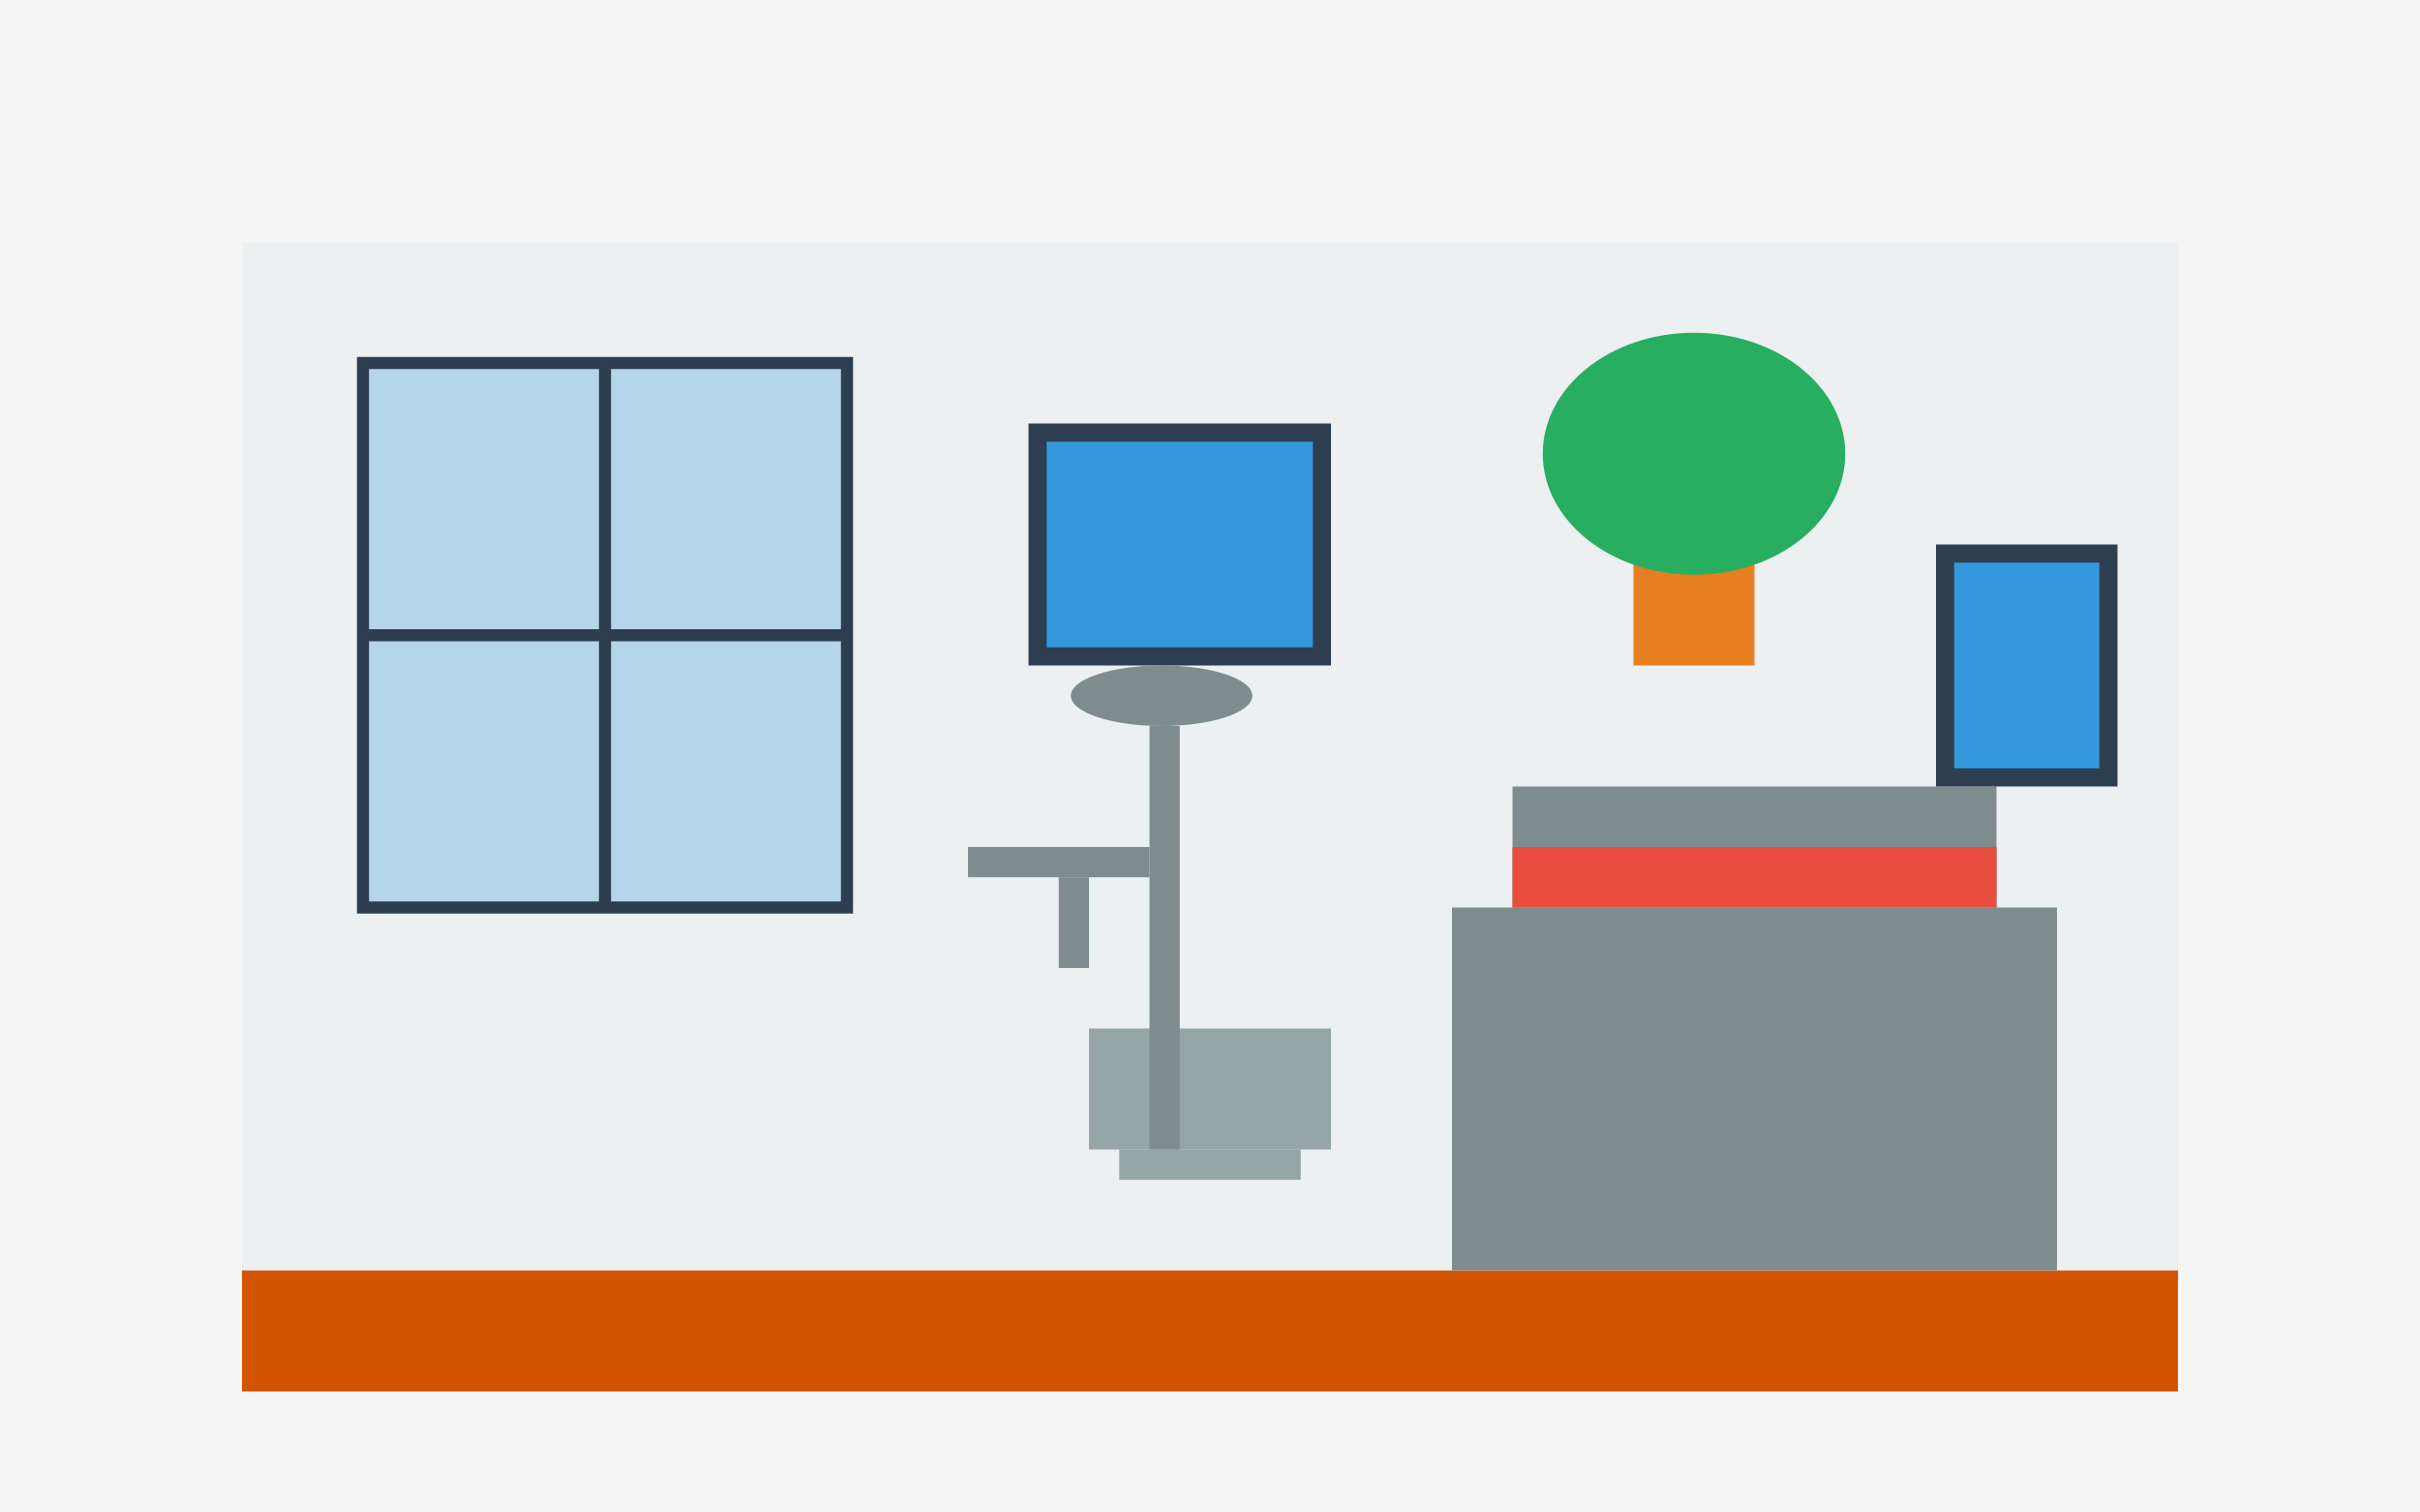
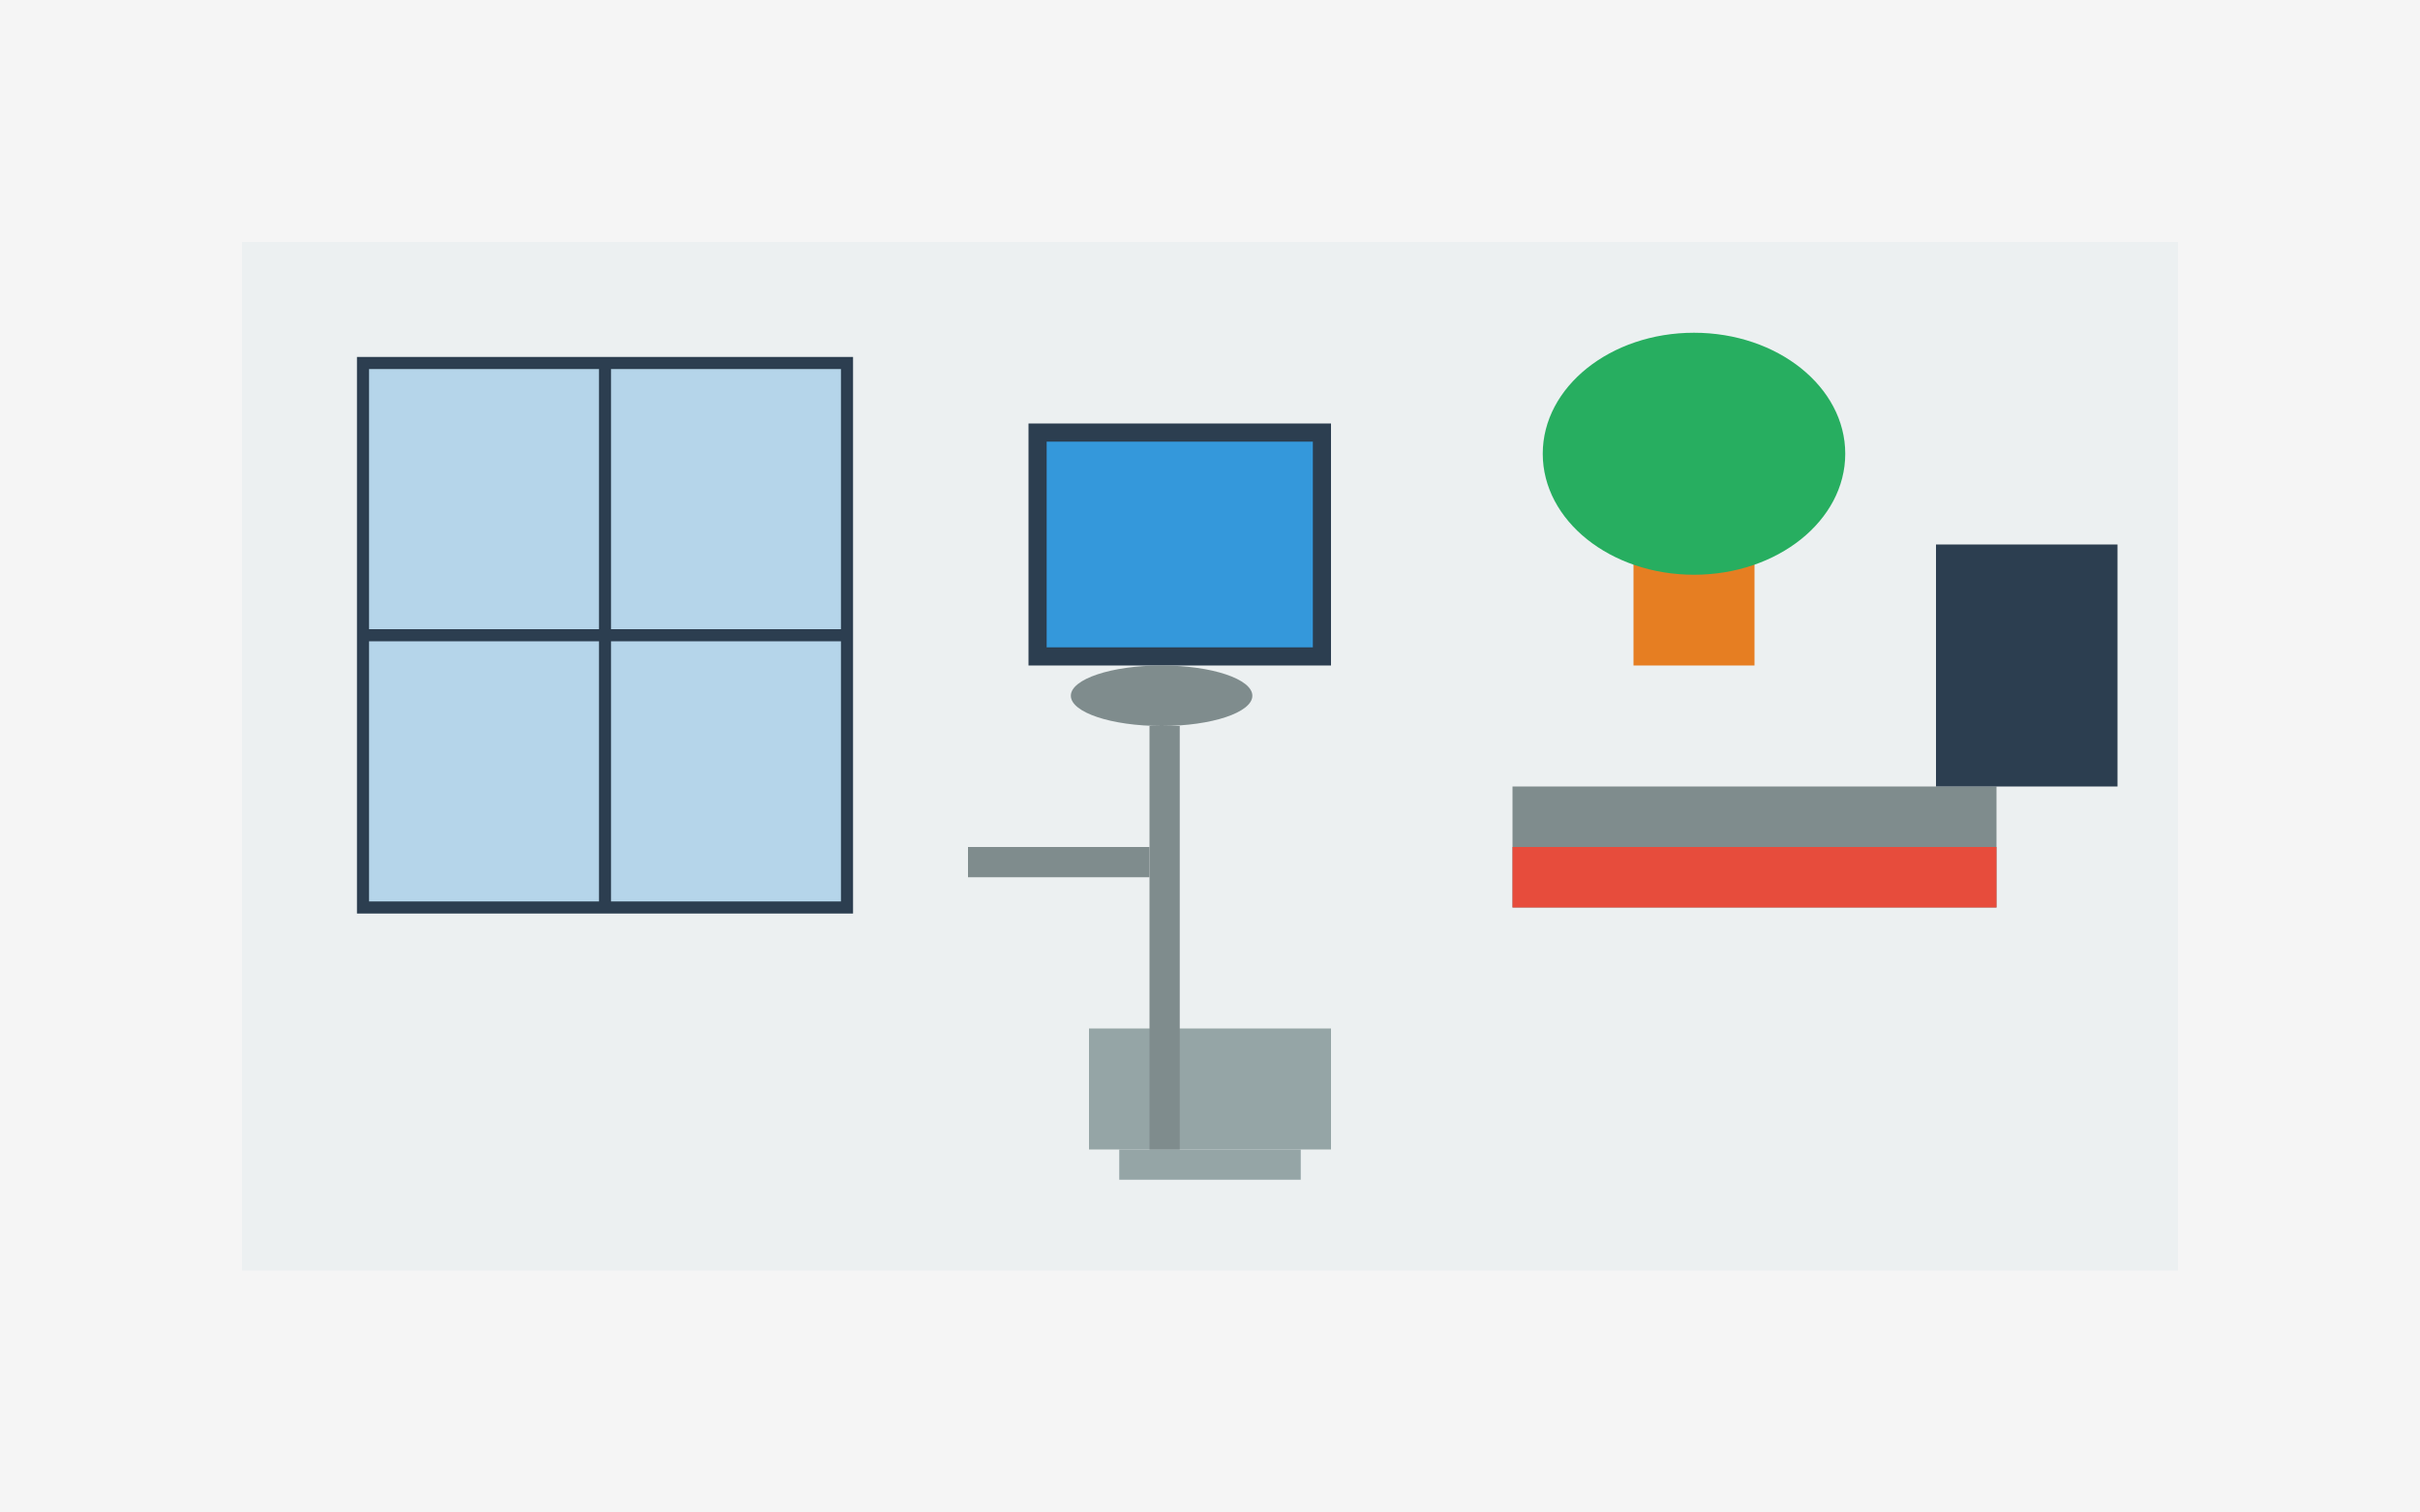
<svg xmlns="http://www.w3.org/2000/svg" width="400" height="250" viewBox="0 0 400 250">
  <defs>
    <style>
      .bg { fill: #f5f5f5; }
      .wall { fill: #ecf0f1; }
      .furniture { fill: #7f8c8d; }
      .table { fill: #95a5a6; }
      .plant { fill: #27ae60; }
      .pot { fill: #e67e22; }
      .floor { fill: #d35400; }
      .accent { fill: #e74c3c; }
      .art { fill: #3498db; }
      .frame { fill: #2c3e50; }
    </style>
  </defs>
  <rect width="400" height="250" class="bg" />
  <rect x="40" y="40" width="320" height="170" class="wall" />
-   <rect x="40" y="210" width="320" height="20" class="floor" />
  <rect x="60" y="60" width="80" height="90" class="art" opacity="0.3" />
  <rect x="60" y="60" width="80" height="90" fill="none" stroke="#2c3e50" stroke-width="2" />
  <line x1="100" y1="60" x2="100" y2="150" stroke="#2c3e50" stroke-width="2" />
  <line x1="60" y1="105" x2="140" y2="105" stroke="#2c3e50" stroke-width="2" />
-   <rect x="240" y="150" width="100" height="60" class="furniture" />
  <rect x="250" y="130" width="80" height="20" class="furniture" />
  <rect x="250" y="140" width="80" height="10" class="accent" />
  <rect x="180" y="170" width="40" height="20" class="table" />
  <rect x="185" y="190" width="30" height="5" class="table" />
  <rect x="270" y="85" width="20" height="25" class="pot" />
  <ellipse cx="280" cy="75" rx="25" ry="20" class="plant" />
  <rect x="320" y="90" width="30" height="40" class="frame" />
-   <rect x="323" y="93" width="24" height="34" class="art" />
  <rect x="170" y="70" width="50" height="40" class="frame" />
  <rect x="173" y="73" width="44" height="34" class="art" />
  <rect x="190" y="120" width="5" height="70" class="furniture" />
  <ellipse cx="192" cy="115" rx="15" ry="5" class="furniture" />
  <rect x="160" y="140" width="30" height="5" class="furniture" />
-   <rect x="175" y="145" width="5" height="15" class="furniture" />
</svg>